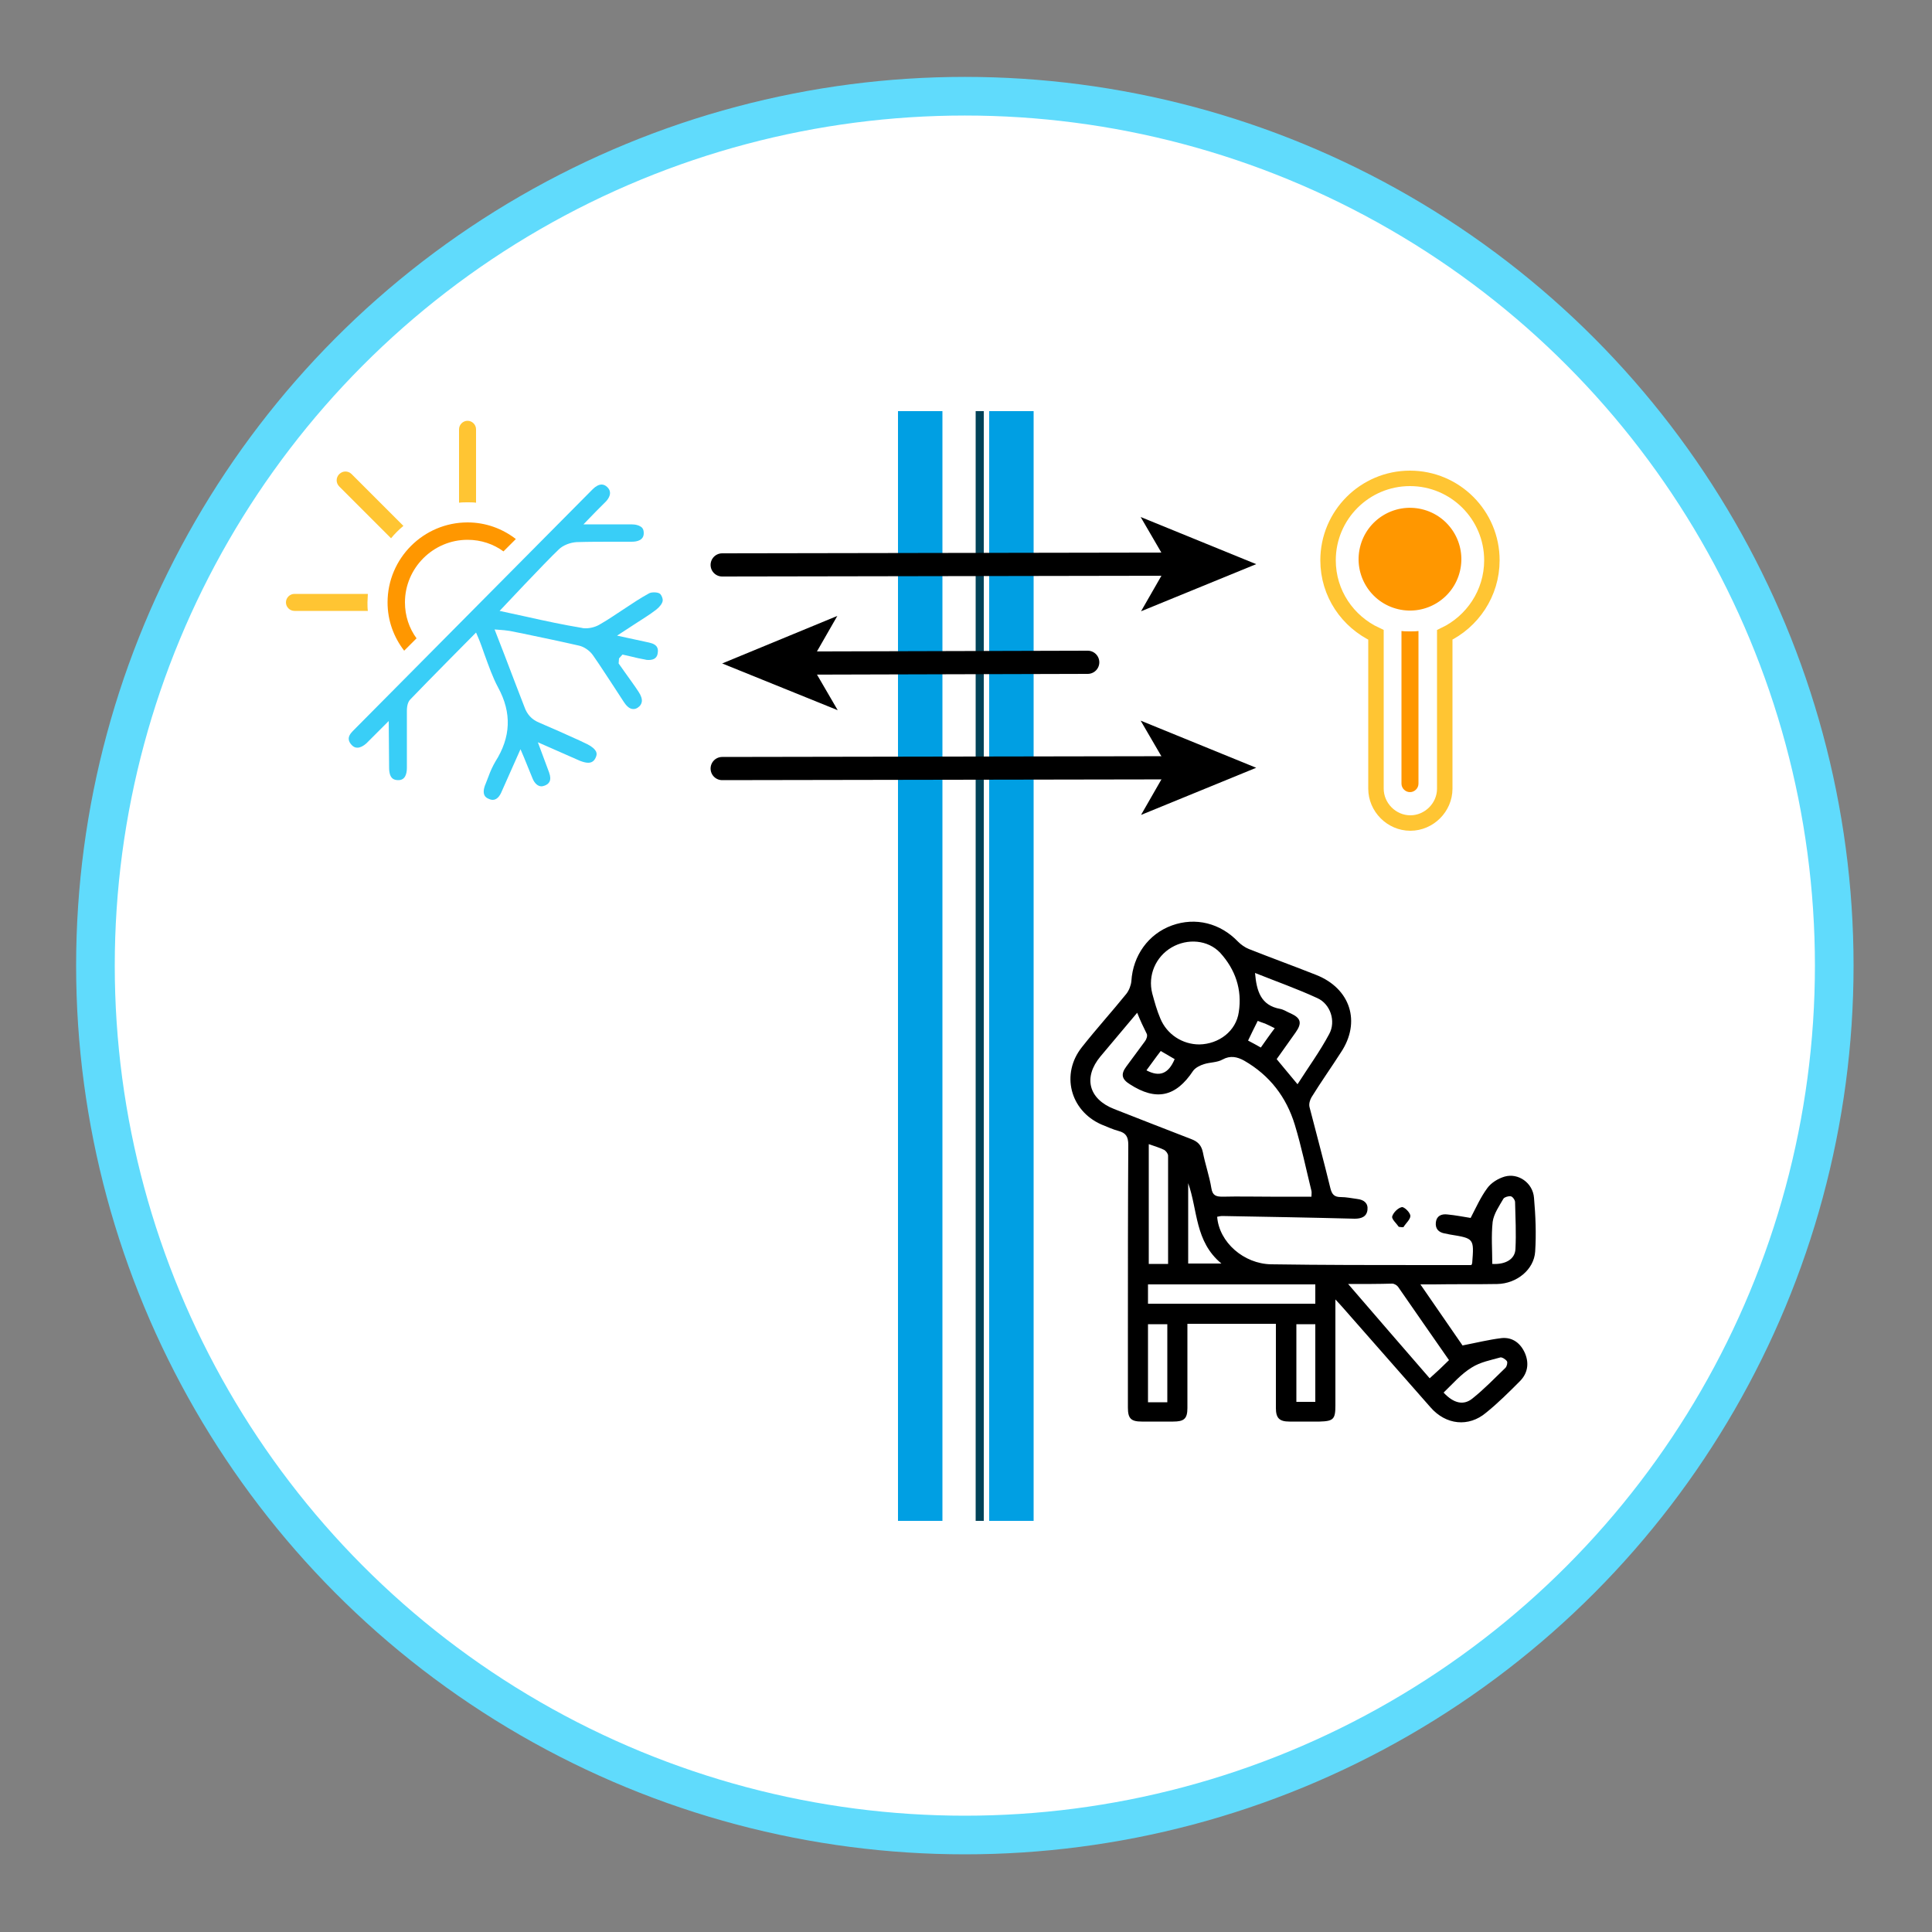
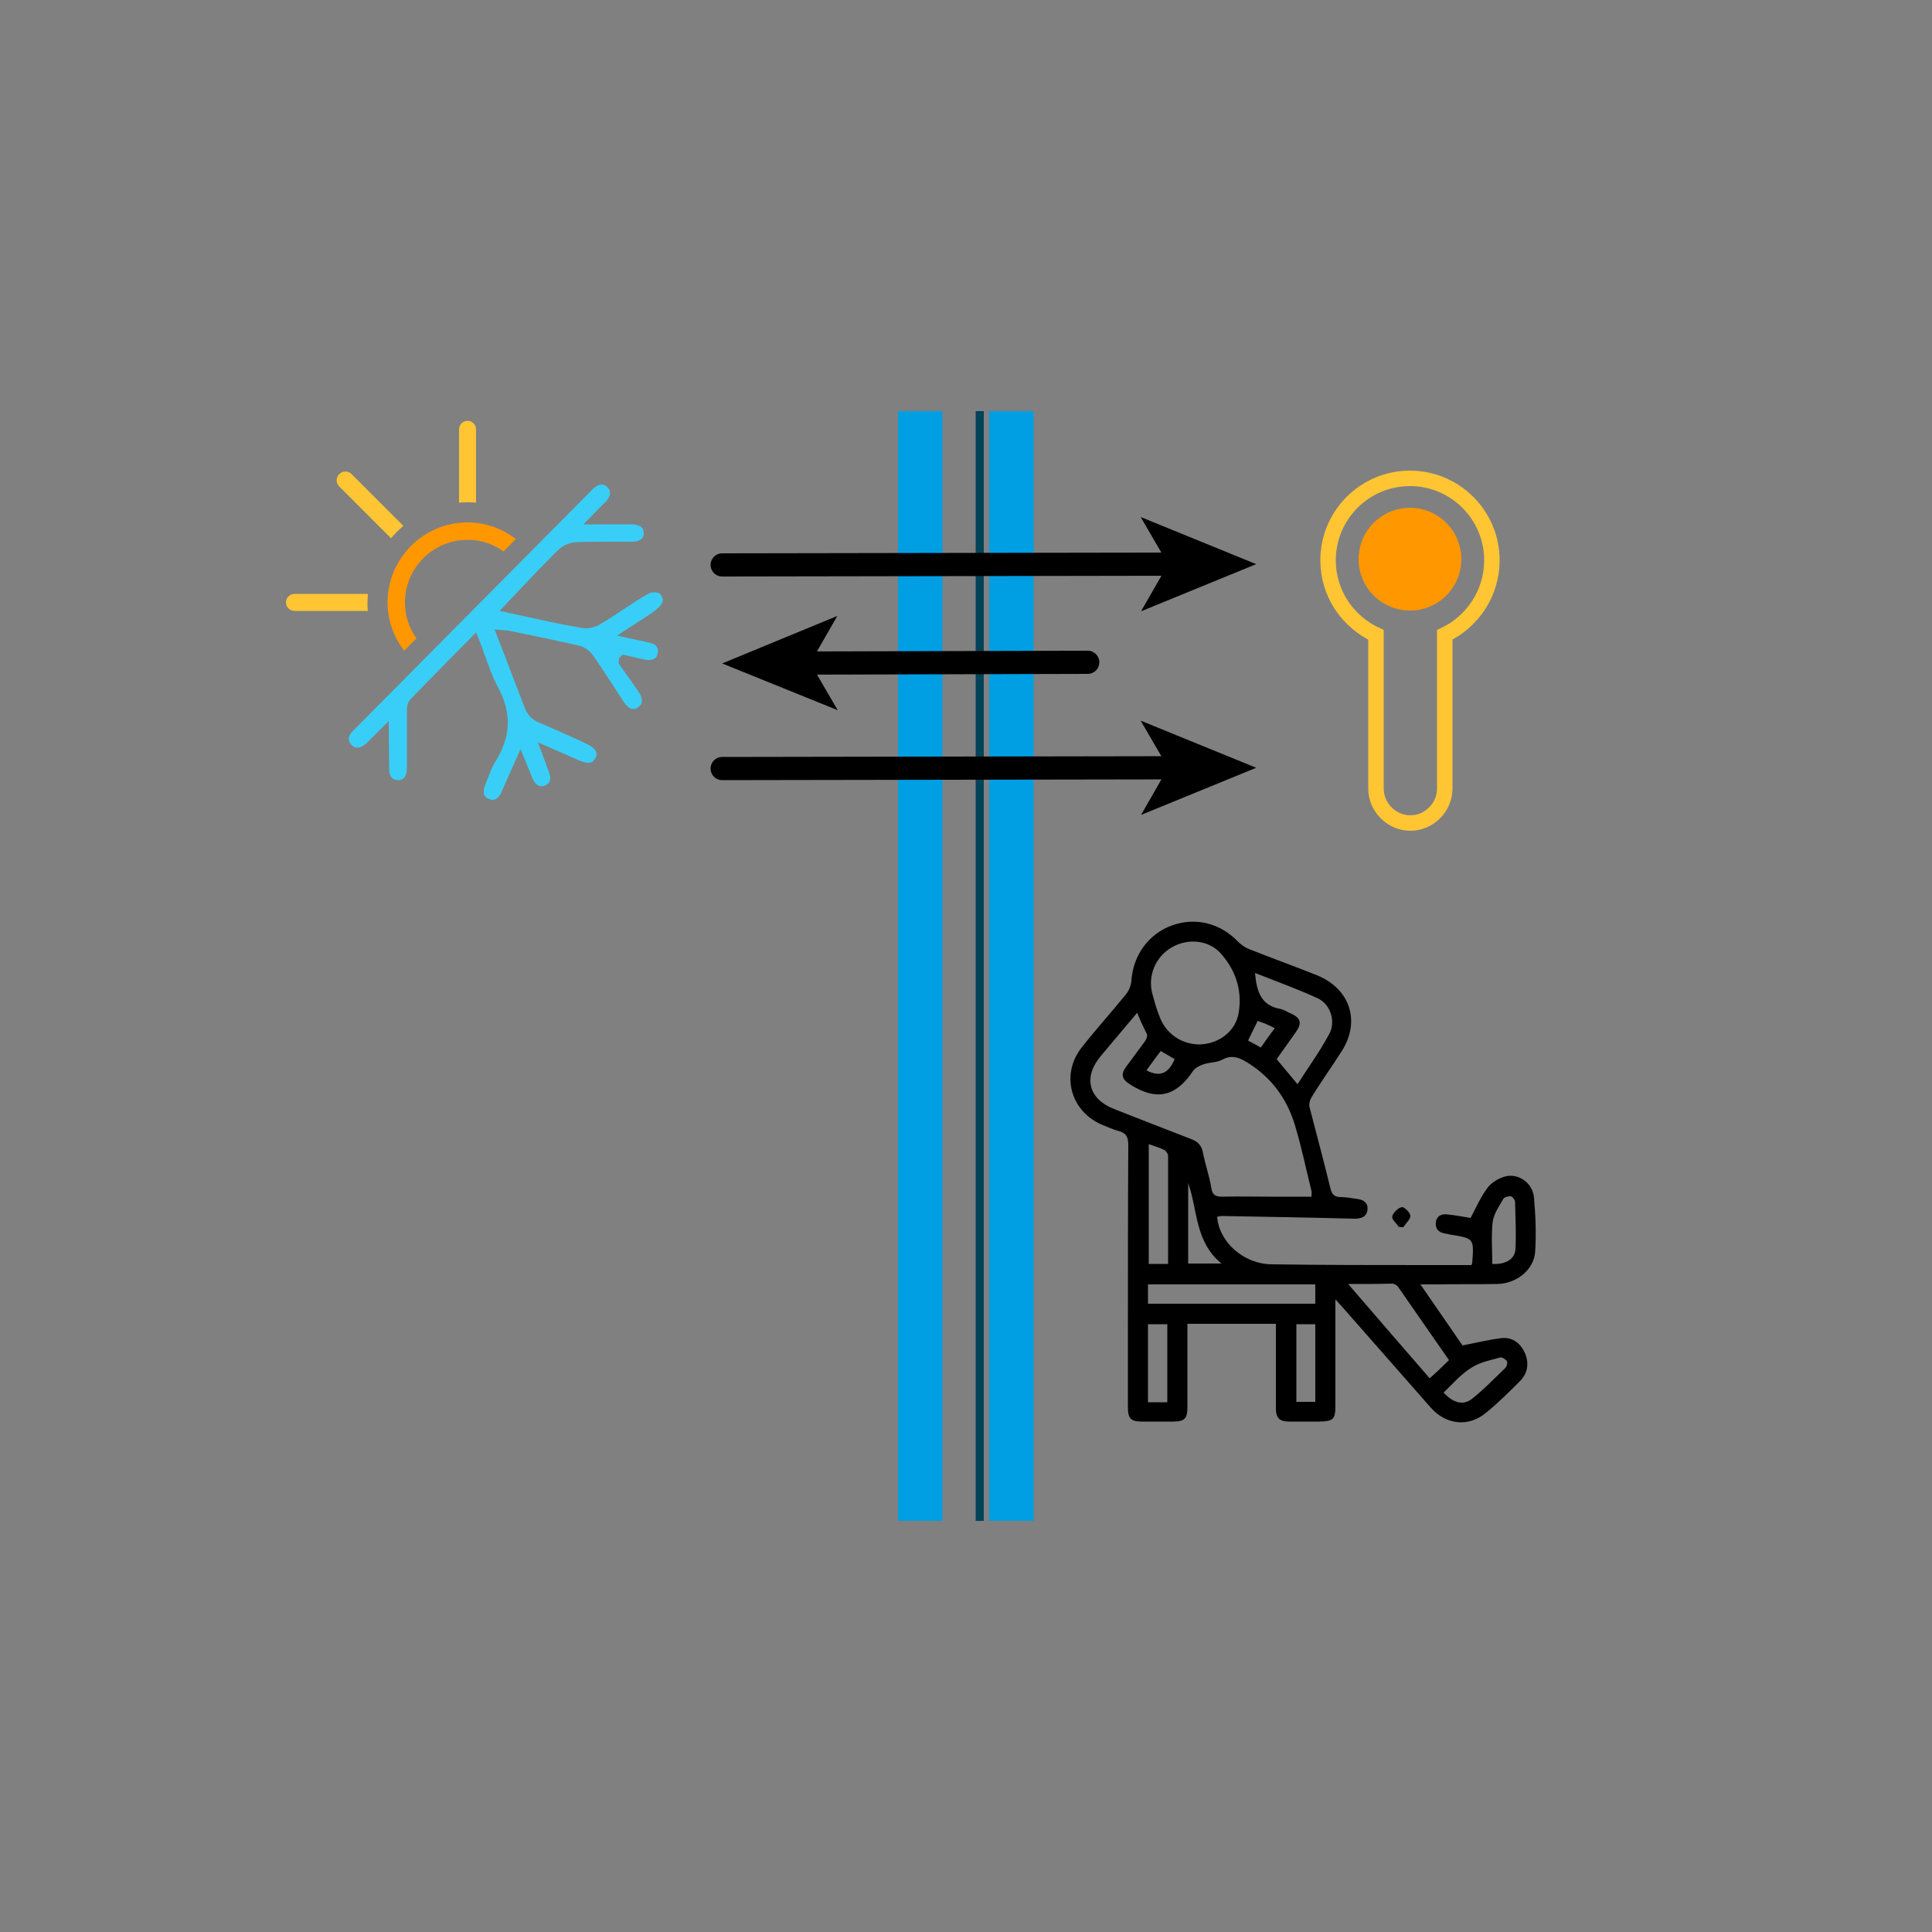
<svg xmlns="http://www.w3.org/2000/svg" version="1.1" id="Layer_1" x="0px" y="0px" viewBox="0 0 500 500" style="enable-background:new 0 0 500 500;" xml:space="preserve">
  <rect x="0" y="0" width="500" height="500" fill="#808080" stroke="none" />
  <style type="text/css">
	.st0{fill:#FFFFFF;stroke:#60DBFC;stroke-width:10;stroke-linecap:round;stroke-miterlimit:10;}
	.st1{fill:#009FE3;}
	.st2{fill:#FF9700;}
	.st3{fill:none;stroke:#FFC533;stroke-width:4;stroke-miterlimit:10;}
	.st4{fill:#024359;}
	.st5{fill:#FFC533;}
	.st6{fill:#39CEF7;}
	.st7{fill:none;stroke:#000000;stroke-width:6;stroke-linecap:round;stroke-miterlimit:10;}
</style>
-   <circle class="st0" cx="249.7" cy="249.9" r="225" />
  <path class="st1" d="M243.9,393.6h-11.5V106.4h11.5V393.6z M267.5,106.4H256v287.2h11.5V106.4z" />
  <path d="M315,314.9c0.5,6.6,6.9,12.2,14,12.3c13.4,0.2,26.8,0.2,40.1,0.2c3.9,0,7.9,0,11.7,0c0.1-0.3,0.2-0.4,0.2-0.5  c0.5-6.4,0.5-6.4-5.7-7.4c-0.5-0.1-1-0.2-1.5-0.3c-1.5-0.3-2.4-1.2-2.2-2.9c0.2-1.6,1.4-2.2,3-2c2.1,0.2,4.1,0.6,6,0.9  c1.4-2.7,2.6-5.4,4.3-7.7c1-1.4,2.8-2.5,4.5-3c3.5-1,7.3,1.6,7.6,5.5c0.4,4.6,0.6,9.3,0.3,13.9c-0.3,4.7-4.8,8.3-9.8,8.4  c-5.5,0.1-10.9,0-16.4,0.1c-1,0-1.9,0-3.5,0c4,5.8,7.6,11,10.9,15.8c3.6-0.7,6.8-1.5,10.1-1.9c2.9-0.3,5,1.4,6.1,4  c1.1,2.7,0.6,5.2-1.4,7.2c-2.8,2.8-5.6,5.6-8.7,8.1c-4.5,3.8-10.4,3.2-14.4-1.4c-7.5-8.5-15-17.1-22.5-25.6c-0.5-0.6-1-1.1-2.1-2.3  c0,1.5,0,2.4,0,3.2c0,8.1,0,16.2,0,24.2c0,3.6-0.5,4.1-4.1,4.2c-2.6,0-5.2,0-7.8,0c-2.6,0-3.5-0.9-3.5-3.5c0-6.3,0-12.6,0-18.9  c0-0.9,0-1.8,0-2.9c-7.7,0-15.1,0-22.9,0c0,4.1,0,8,0,11.9c0,3.3,0,6.6,0,9.9c0,2.8-0.9,3.5-3.7,3.5c-2.7,0-5.4,0-8.1,0  c-2.8,0-3.6-0.8-3.6-3.6c0-6.4,0-12.8,0-19.2c0-16.2,0-32.5,0.1-48.8c0-2.1-0.6-3.1-2.5-3.6c-1.5-0.4-3-1.1-4.5-1.7  c-8.1-3.6-10.5-13.1-5-20c3.7-4.7,7.7-9.1,11.5-13.8c0.7-0.9,1.2-2.2,1.3-3.3c0.4-6.6,4.4-12.2,10.5-14.4s12.5-0.6,17.1,4.2  c0.8,0.8,1.8,1.5,2.8,1.9c5.8,2.3,11.6,4.4,17.4,6.7c8.9,3.5,11.7,12.2,6.4,20.1c-2.5,3.9-5.2,7.7-7.6,11.6  c-0.4,0.7-0.7,1.7-0.5,2.5c1.8,7,3.7,14,5.4,21c0.4,1.6,1,2.3,2.7,2.3c1.4,0,2.8,0.3,4.3,0.5c1.7,0.2,2.8,1.1,2.6,2.8  c-0.2,1.8-1.6,2.3-3.3,2.3c-11.4-0.3-22.9-0.5-34.3-0.7C315.9,314.7,315.5,314.8,315,314.9z M294.3,262.1c-3.3,3.9-6.4,7.6-9.5,11.3  c-4.5,5.4-3.1,11,3.5,13.6c6.6,2.6,13.3,5.2,20,7.8c1.6,0.6,2.6,1.5,3,3.4c0.6,3.1,1.7,6.2,2.2,9.3c0.3,1.9,1.2,2.2,2.9,2.2  c4.1-0.1,8.2,0,12.4,0c3.5,0,7,0,10.6,0c0-0.7,0.1-1.1,0-1.5c-1.4-5.7-2.6-11.5-4.3-17.1c-2.2-7.2-6.5-12.8-13.1-16.6  c-1.8-1-3.6-1.4-5.6-0.3c-1.4,0.8-3.3,0.7-4.8,1.2c-1,0.3-2.2,0.9-2.8,1.7c-4.5,6.8-9.6,7.9-16.4,3.5c-2.1-1.3-2.4-2.6-0.9-4.6  c1.6-2.2,3.2-4.3,4.8-6.5c0.4-0.5,0.7-1.4,0.5-1.9C295.9,265.8,295.1,264.1,294.3,262.1z M310.4,270.3c5-0.1,9.5-3.4,10.2-8.4  c0.9-5.8-0.9-11-4.8-15.3c-3.2-3.4-8.5-3.8-12.6-1.4c-4.1,2.4-6.2,7.2-5,11.9c0.6,2.2,1.2,4.4,2.1,6.5  C302,267.7,306,270.3,310.4,270.3z M335.8,280.6c2.8-4.4,5.8-8.5,8.2-13c1.8-3.3,0.3-7.8-3.1-9.3c-5.2-2.4-10.6-4.3-16.1-6.5  c0.4,4.7,1.5,8.4,6.5,9.3c1,0.2,1.8,0.8,2.8,1.2c2.6,1.2,2.9,2.5,1.2,4.9c-1.6,2.3-3.3,4.6-4.9,6.9  C332.2,276.3,333.9,278.3,335.8,280.6z M340.4,332.4c-14.5,0-28.8,0-43.3,0c0,1.7,0,3.2,0,5c14.5,0,28.8,0,43.3,0  C340.4,335.7,340.4,334.1,340.4,332.4z M348.9,332.3c7.2,8.4,14.1,16.3,21.1,24.4c1.8-1.6,3.4-3.1,5-4.7c-4.5-6.4-8.8-12.7-13.2-19  c-0.3-0.4-1-0.8-1.5-0.8C356.8,332.3,353.1,332.3,348.9,332.3z M302.3,327.1c0-9.5,0-18.8,0-28c0-0.5-0.5-1.2-1-1.5  c-1.2-0.6-2.6-1-4-1.5c0,10.5,0,20.7,0,31C298.9,327.1,300.4,327.1,302.3,327.1z M302.1,362.9c0-6.9,0-13.5,0-20.2c-1.7,0-3.3,0-5,0  c0,6.8,0,13.5,0,20.2C298.9,362.9,300.4,362.9,302.1,362.9z M340.4,342.7c-1.7,0-3.2,0-4.9,0c0,6.8,0,13.4,0,20.1c1.7,0,3.3,0,4.9,0  C340.4,356.1,340.4,349.5,340.4,342.7z M373.6,360.4c2.6,2.8,5.2,3.4,7.5,1.5c3-2.4,5.7-5.2,8.5-7.9c0.4-0.4,0.6-1.4,0.4-1.7  c-0.3-0.5-1.3-1.1-1.7-1c-2.5,0.7-5.2,1.2-7.4,2.6C378.1,355.6,376,358.1,373.6,360.4z M386.2,327.1c3.4,0.2,5.9-1.2,6-3.9  c0.2-4,0-8.1-0.1-12.1c0-0.5-0.6-1.4-1.1-1.5c-0.6-0.1-1.6,0.2-1.9,0.6c-1.1,1.9-2.5,3.9-2.8,6C385.9,319.9,386.2,323.5,386.2,327.1  z M307.5,306.2c0,6.9,0,13.9,0,20.8c2.8,0,5.4,0,8.6,0C309.2,321.3,310,313.2,307.5,306.2z M325.5,264.2c-0.9,1.8-1.7,3.4-2.5,5.1  c1.2,0.6,2.2,1.2,3.3,1.8c1.2-1.7,2.3-3.3,3.6-5c-1-0.5-1.8-0.9-2.5-1.2C326.8,264.7,326.2,264.5,325.5,264.2z M296.7,277  c3.4,1.8,5.7,0.9,7.3-2.9c-1.2-0.7-2.4-1.4-3.6-2.1C299,273.8,297.9,275.4,296.7,277z M363.2,317.6c0.6-1,1.8-2,1.8-2.9  s-1.6-2.4-2.2-2.3c-1,0.2-2.2,1.4-2.5,2.4c-0.2,0.7,1.1,1.8,1.7,2.7C362.5,317.6,362.9,317.6,363.2,317.6z" />
  <g>
    <ellipse transform="matrix(0.23 -0.973 0.973 0.23 140.278 466.507)" class="st2" cx="364.9" cy="144.6" rx="13.3" ry="13.3" />
    <path class="st3" d="M386.1,145c0-11.7-9.5-21.2-21.2-21.2c-11.7,0-21.2,9.5-21.2,21.2c0,8.6,5.1,15.9,12.4,19.3v39.8   c0,4.8,4,8.9,8.9,8.9c4.8,0,8.9-4,8.9-8.9v-39.8C381,160.9,386.1,153.6,386.1,145z" />
-     <path class="st2" d="M362.7,163.3v39.5c0,1.2,1,2.2,2.2,2.2c1.2,0,2.2-1,2.2-2.2v-39.5c-0.7,0.1-1.5,0.1-2.2,0.1   C364.2,163.4,363.4,163.4,362.7,163.3z" />
  </g>
  <rect x="252.5" y="106.4" class="st4" width="2.1" height="287.2" />
  <g>
    <path class="st5" d="M123.2,130.1v-19c0-1.2-1-2.2-2.2-2.2s-2.2,1-2.2,2.2v19c0.7-0.1,1.5-0.1,2.2-0.1S122.5,130,123.2,130.1z" />
    <path class="st5" d="M101.2,139.3c1-1.2,2-2.2,3.2-3.2L91,122.7c-0.9-0.9-2.3-0.9-3.2,0s-0.9,2.3,0,3.2L101.2,139.3z" />
    <path class="st6" d="M127.5,207c-0.3,0-0.7-0.1-1.1-0.3c-0.5-0.2-2-0.9-0.7-3.9c0.2-0.6,0.5-1.2,0.7-1.8c0.5-1.4,1.1-2.7,1.8-3.9   c4-6.3,4.3-12.6,0.7-19.2c-1.4-2.6-2.4-5.5-3.5-8.5c-0.5-1.4-1-2.9-1.6-4.3l-0.6-1.4c0,0-13,13.1-17,17.3c-0.6,0.6-0.9,1.6-0.9,3   c0,2.9,0,5.7,0,8.6v6.1c0,1.5-0.4,3.2-2.2,3.2c-1.2,0-2.4-0.4-2.4-3.3l-0.1-12l-3.2,3.2c-1,1-1.8,1.8-2.6,2.6   c-0.8,0.7-1.6,1.1-2.3,1.1c-0.6,0-1-0.2-1.5-0.7c-0.8-0.9-1.3-2,0.3-3.6c0.9-0.9,62.1-62.6,62.1-62.6c0.8-0.8,1.6-1.2,2.3-1.2   c0.5,0,1,0.2,1.5,0.7c1.4,1.4,0.3,3-0.5,3.8s-1.6,1.6-2.5,2.5l-3.2,3.3h12.4c1.2,0,2.1,0.3,2.7,0.8c0.4,0.4,0.5,0.9,0.5,1.5   c0,1.8-1.7,2.2-3.1,2.2c-1.6,0-3.3,0-4.9,0c-3.1,0-6.2,0-9.4,0.1c-1.6,0.1-3.5,0.8-4.6,1.9c-3.4,3.2-15.3,15.9-15.3,15.9l6.9,1.5   c4.9,1.1,9.6,2.1,14.4,2.9c0.3,0.1,0.7,0.1,1,0.1c1.3,0,2.7-0.4,3.8-1.1c2.1-1.2,4.1-2.6,6.1-3.9c2.1-1.4,4.2-2.8,6.4-4   c0.3-0.2,0.8-0.3,1.4-0.3c0.5,0,1.1,0.1,1.4,0.3c0.4,0.2,0.9,1.3,0.8,1.9c-0.1,0.7-0.8,1.6-1.7,2.3c-1.7,1.3-3.5,2.4-5.5,3.7   l-4.6,3l8.3,1.8c2.3,0.5,2.4,1.7,2.2,2.8c-0.2,1.5-1.5,1.7-2.3,1.7c-0.3,0-0.6,0-0.9-0.1c-1.2-0.2-2.5-0.5-3.7-0.8l-2.2-0.5l-0.9,1   l-0.1,1.3l1.7,2.4c1.2,1.7,2.4,3.3,3.5,5c0.6,0.9,0.9,1.8,0.8,2.5c-0.1,0.6-0.4,1.1-1,1.5c-0.4,0.3-0.8,0.4-1.2,0.4   c-1.1,0-1.9-1-2.5-1.9l-2.6-4c-1.8-2.7-3.5-5.4-5.4-8.1c-0.8-1.1-2.2-2.1-3.5-2.4c-4.8-1.1-9.6-2.1-14.4-3.1l-3.5-0.7   c-0.5-0.1-0.9-0.1-1.5-0.2l-2.5-0.2l2.6,6.7c1.7,4.5,3.4,8.9,5.1,13.3c0.7,2,1.9,3.3,3.8,4.1c3.5,1.5,6.9,3,10.4,4.6l2.1,1   c1.2,0.6,2,1.3,2.3,2c0.2,0.5,0.1,1-0.2,1.6c-0.4,0.8-1,1.2-1.9,1.2c-0.6,0-1.3-0.2-2.1-0.5l-10.9-4.8l2.9,7.8   c0.8,2.2-0.1,3-1.1,3.4c-0.3,0.1-0.6,0.2-0.9,0.2c-0.9,0-1.8-0.8-2.3-2.1c-0.5-1.2-2.2-5.4-2.2-5.4l-0.9-2.1c0,0-4,9-4.8,10.8   C129.3,206.2,128.5,207,127.5,207z" />
    <path class="st2" d="M107.8,165.2c-1.9-2.6-3-5.8-3-9.3c0-8.9,7.3-16.2,16.2-16.2c3.5,0,6.7,1.1,9.3,3l3.2-3.2   c-3.5-2.7-7.8-4.3-12.5-4.3c-11.4,0-20.7,9.3-20.7,20.7c0,4.7,1.6,9,4.3,12.5L107.8,165.2z" />
    <path class="st5" d="M95.1,155.9c0-0.8,0.1-1.5,0.1-2.2h-19c-1.2,0-2.2,1-2.2,2.2s1,2.2,2.2,2.2h19   C95.1,157.4,95.1,156.7,95.1,155.9z" />
  </g>
  <g>
    <g>
      <line class="st7" x1="186.9" y1="146.2" x2="303.9" y2="146" />
      <g>
        <polygon points="325.1,146 295.3,158.2 302.3,146 295.2,133.8    " />
      </g>
    </g>
  </g>
  <g>
    <g>
      <line class="st7" x1="186.9" y1="198.9" x2="303.9" y2="198.7" />
      <g>
        <polygon points="325.1,198.7 295.3,210.9 302.3,198.7 295.2,186.5    " />
      </g>
    </g>
  </g>
  <g>
    <g>
      <line class="st7" x1="281.5" y1="171.4" x2="208.1" y2="171.6" />
      <g>
        <polygon points="186.9,171.7 216.7,159.4 209.7,171.6 216.8,183.8    " />
      </g>
    </g>
  </g>
</svg>